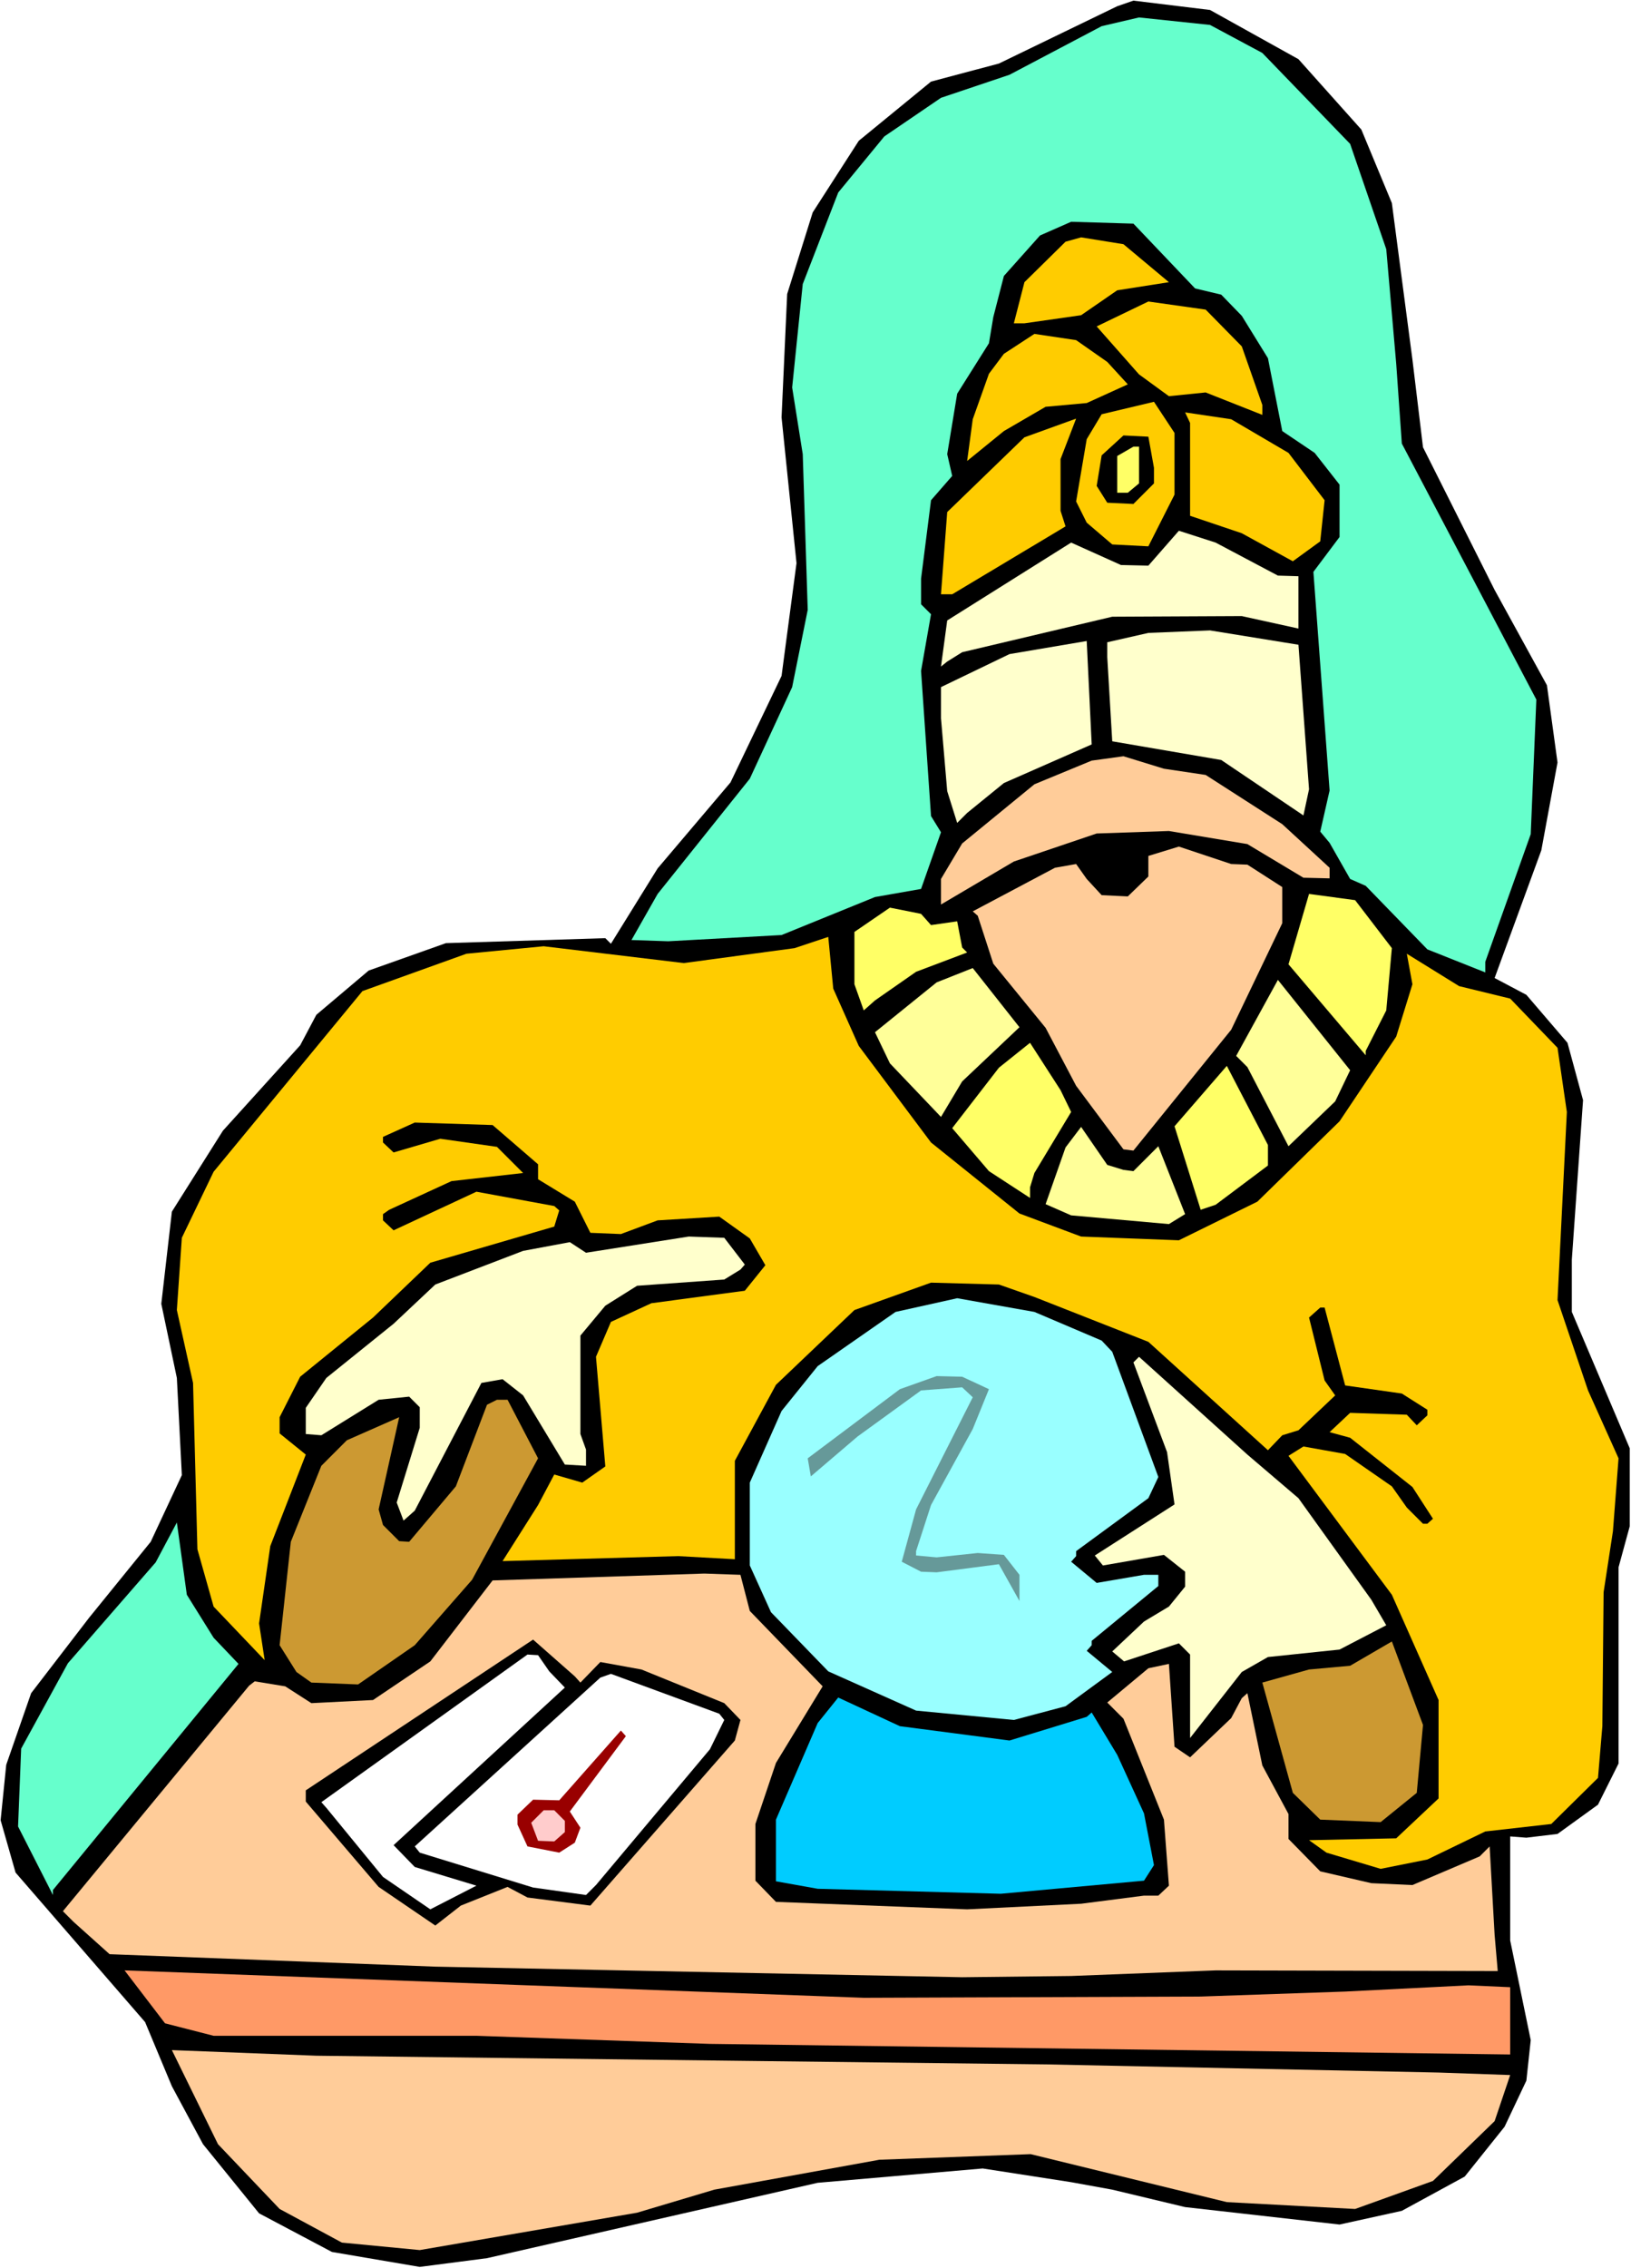
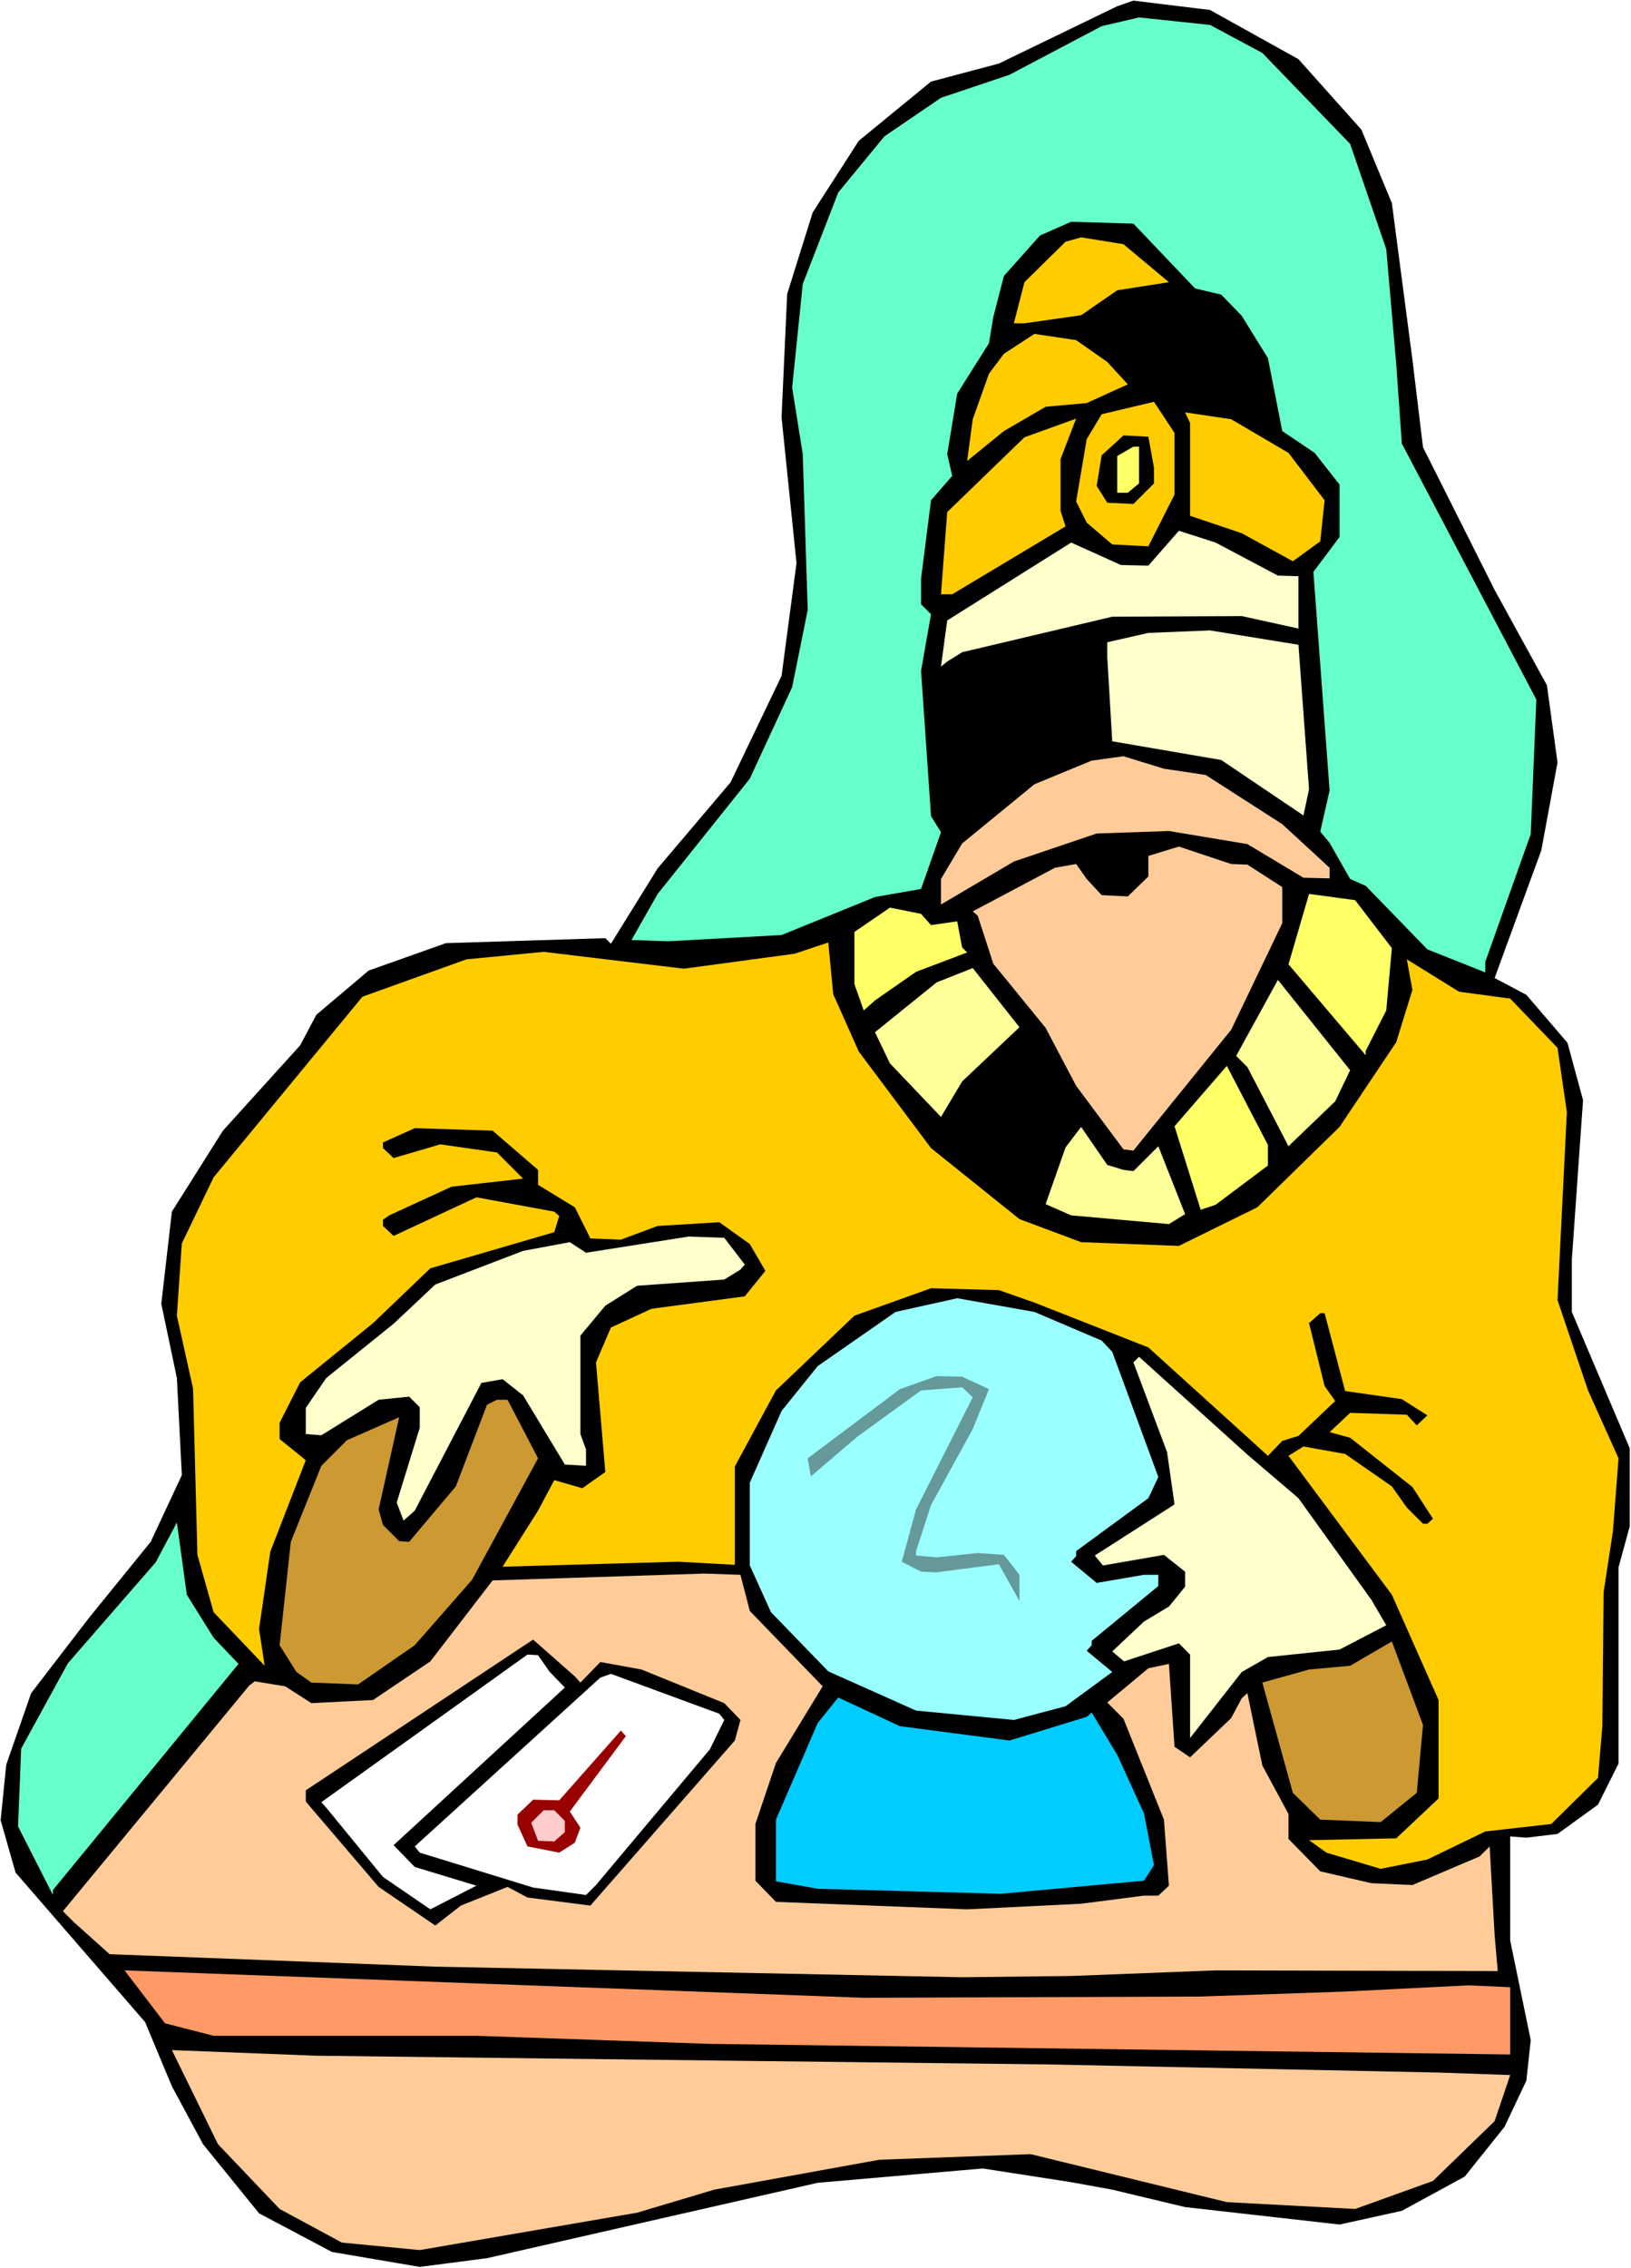
<svg xmlns="http://www.w3.org/2000/svg" xmlns:ns1="http://sodipodi.sourceforge.net/DTD/sodipodi-0.dtd" xmlns:ns2="http://www.inkscape.org/namespaces/inkscape" version="1.0" width="111.952mm" height="155.668mm" id="svg40" ns1:docname="Fortune Teller 3.wmf">
  <rect width="100%" height="100%" fill="#333333" stroke="none" />
  <ns1:namedview id="namedview40" pagecolor="#ffffff" bordercolor="#000000" borderopacity="0.25" ns2:showpageshadow="2" ns2:pageopacity="0.0" ns2:pagecheckerboard="0" ns2:deskcolor="#d1d1d1" ns2:document-units="mm" />
  <defs id="defs1">
    <pattern id="WMFhbasepattern" patternUnits="userSpaceOnUse" width="6" height="6" x="0" y="0" />
  </defs>
  <path style="fill:#ffffff;fill-opacity:1;fill-rule:evenodd;stroke:none" d="M 0,588.353 H 423.126 V 0 H 0 Z" id="path1" />
  <path style="fill:#000000;fill-opacity:1;fill-rule:evenodd;stroke:none" d="m 336.853,15.351 16.318,18.26 7.916,19.068 5.331,40.559 2.747,22.784 18.579,37.004 13.571,24.723 2.747,20.037 -4.201,22.784 -12.117,33.126 8.24,4.363 10.663,12.443 4.039,14.866 -2.908,41.367 v 13.574 l 15.025,35.388 v 20.199 l -2.908,10.665 v 50.901 l -5.331,10.665 -10.501,7.595 -8.078,0.97 -4.201,-0.323 v 26.986 l 5.331,25.855 -1.131,10.503 -5.655,11.958 -10.34,12.927 -16.318,8.888 -16.156,3.555 -40.067,-4.525 -18.903,-4.525 -10.663,-1.939 -22.942,-3.555 -42.813,3.717 -85.788,19.553 -17.448,2.262 L 86.111,584.152 67.209,574.133 52.669,556.197 44.591,541.169 37.643,524.525 4.039,485.743 0.162,472.169 1.616,457.788 8.078,439.205 23.103,419.652 l 15.994,-19.714 8.078,-17.29 -1.292,-25.208 -4.039,-19.229 2.747,-23.915 13.248,-21.007 20.033,-22.138 4.201,-7.918 13.571,-11.473 20.033,-7.11 41.359,-1.293 1.454,1.454 12.117,-19.553 18.903,-22.3 13.248,-27.632 3.877,-29.248 -3.877,-37.812 1.454,-31.995 6.624,-21.168 11.955,-18.583 18.741,-15.351 17.61,-4.686 30.696,-14.866 4.201,-1.454 19.872,2.424 z" id="path2" />
  <path style="fill:#66ffcc;fill-opacity:1;fill-rule:evenodd;stroke:none" d="m 327.482,13.735 22.78,23.592 9.37,27.309 2.585,29.733 1.454,20.684 34.897,66.414 -1.454,34.904 -11.794,33.126 v 2.747 l -15.025,-5.979 -15.994,-16.482 -4.039,-1.778 -5.331,-9.372 -2.423,-2.909 2.423,-10.665 -4.201,-56.718 6.786,-9.049 v -13.574 l -6.462,-8.241 -8.401,-5.656 -3.716,-18.906 -6.786,-10.988 -5.331,-5.494 -6.786,-1.616 -15.994,-16.805 -16.156,-0.485 -8.078,3.555 -9.37,10.503 -2.747,10.665 -1.131,6.787 -8.24,13.089 -2.585,15.674 1.292,5.656 -5.493,6.302 -2.585,20.36 v 6.625 l 2.585,2.585 -2.585,14.705 2.585,37.651 2.585,4.201 -5.17,14.705 -11.955,2.101 -24.234,9.857 -29.404,1.616 -9.532,-0.323 6.786,-11.958 23.911,-29.894 10.986,-23.754 4.039,-20.037 -1.292,-40.398 -2.747,-17.29 2.747,-26.824 9.209,-23.754 11.955,-14.543 14.702,-10.019 17.772,-5.979 23.911,-12.604 9.694,-2.262 18.418,1.939 z" id="path3" />
  <path style="fill:#ffcc00;fill-opacity:1;fill-rule:evenodd;stroke:none" d="m 303.248,73.201 -13.409,2.101 -9.37,6.464 -14.702,2.101 h -2.747 l 2.747,-10.665 10.663,-10.503 4.039,-1.131 10.986,1.778 z" id="path4" />
-   <path style="fill:#ffcc00;fill-opacity:1;fill-rule:evenodd;stroke:none" d="m 322.151,89.845 5.331,15.19 v 2.585 l -14.702,-5.817 -9.532,0.97 -7.755,-5.656 -10.986,-12.443 13.409,-6.464 14.864,2.101 z" id="path5" />
  <path style="fill:#ffcc00;fill-opacity:1;fill-rule:evenodd;stroke:none" d="m 287.254,93.884 5.331,5.817 -10.663,4.848 -10.663,0.97 -10.825,6.302 -9.532,7.756 1.454,-10.827 4.201,-11.796 3.877,-5.171 7.916,-5.171 10.825,1.616 z" id="path6" />
  <path style="fill:#ffcc00;fill-opacity:1;fill-rule:evenodd;stroke:none" d="m 304.702,128.303 -6.786,13.412 -9.37,-0.485 -6.624,-5.656 -2.747,-5.494 2.747,-16.159 3.877,-6.464 13.571,-3.232 5.331,8.08 z" id="path7" />
  <path style="fill:#ffcc00;fill-opacity:1;fill-rule:evenodd;stroke:none" d="m 334.268,117.477 9.37,12.281 -1.131,10.665 -7.109,5.171 -13.248,-7.272 -13.409,-4.525 v -24.077 l -1.292,-2.747 11.955,1.778 z" id="path8" />
  <path style="fill:#ffcc00;fill-opacity:1;fill-rule:evenodd;stroke:none" d="m 275.137,132.505 1.292,4.04 -29.404,17.613 h -2.908 l 1.616,-21.33 20.033,-19.391 13.409,-4.848 -4.039,10.503 z" id="path9" />
  <path style="fill:#000000;fill-opacity:1;fill-rule:evenodd;stroke:none" d="m 299.371,121.355 v 4.04 l -5.331,5.333 -6.786,-0.323 -2.747,-4.363 1.292,-7.918 5.655,-5.171 6.462,0.323 z" id="path10" />
  <path style="fill:#ffff66;fill-opacity:1;fill-rule:evenodd;stroke:none" d="m 295.493,125.395 -2.908,2.424 h -2.747 v -9.534 l 4.201,-2.424 h 1.454 z" id="path11" />
  <path style="fill:#ffffcc;fill-opacity:1;fill-rule:evenodd;stroke:none" d="m 331.521,149.31 5.331,0.162 v 13.574 l -14.702,-3.232 -33.604,0.162 -38.936,9.211 -3.877,2.424 -1.616,1.293 1.616,-11.958 32.15,-20.199 12.925,5.817 7.109,0.162 7.916,-9.049 9.532,3.07 z" id="path12" />
  <path style="fill:#ffffcc;fill-opacity:1;fill-rule:evenodd;stroke:none" d="m 339.599,204.736 -1.454,6.787 -21.326,-14.382 -28.273,-4.848 -1.292,-21.815 v -3.878 l 10.663,-2.424 15.994,-0.646 22.942,3.717 z" id="path13" />
-   <path style="fill:#ffffcc;fill-opacity:1;fill-rule:evenodd;stroke:none" d="m 260.435,203.12 -9.532,7.756 -2.585,2.585 -2.585,-8.241 -1.616,-18.906 V 178.235 l 17.772,-8.564 20.033,-3.393 1.292,26.824 z" id="path14" />
  <path style="fill:#ffcc99;fill-opacity:1;fill-rule:evenodd;stroke:none" d="m 312.78,201.019 19.872,12.766 12.279,11.311 v 2.747 l -6.786,-0.162 -14.54,-8.726 -20.357,-3.393 -18.741,0.646 -21.487,7.272 -18.903,11.15 v -6.625 l 5.493,-9.211 18.741,-15.351 14.864,-6.14 8.24,-1.131 10.501,3.232 z" id="path15" />
  <path style="fill:#ffcc99;fill-opacity:1;fill-rule:evenodd;stroke:none" d="m 323.605,224.288 9.047,5.817 v 9.372 l -13.248,27.632 -25.365,31.349 -2.585,-0.323 -12.279,-16.482 -7.916,-15.028 -13.571,-16.644 -4.039,-12.443 -1.292,-1.131 21.326,-11.311 5.493,-0.97 2.747,3.878 3.877,4.201 6.786,0.323 5.331,-5.171 v -5.332 l 7.916,-2.424 13.571,4.525 z" id="path16" />
  <path style="fill:#ffff66;fill-opacity:1;fill-rule:evenodd;stroke:none" d="m 361.087,245.942 -1.454,16.159 -5.331,10.503 v 1.131 l -20.033,-23.592 5.331,-18.26 11.955,1.616 z" id="path17" />
  <path style="fill:#ffff66;fill-opacity:1;fill-rule:evenodd;stroke:none" d="m 241.532,239.963 6.786,-0.97 1.292,6.787 1.292,1.293 -13.248,5.009 -10.663,7.433 -2.908,2.585 -2.423,-6.787 v -13.574 l 9.209,-6.302 8.078,1.616 z" id="path18" />
-   <path style="fill:#ffcc00;fill-opacity:1;fill-rule:evenodd;stroke:none" d="m 391.783,259.031 12.279,12.766 2.423,16.644 -2.423,48.801 7.916,23.431 7.916,17.613 -1.454,18.906 -2.423,15.836 -0.323,34.742 -1.131,13.412 -12.117,11.958 -17.125,1.939 -15.025,7.272 -12.117,2.424 -14.056,-4.201 -4.524,-3.232 22.618,-0.485 10.986,-10.342 v -25.531 l -12.117,-27.309 -26.819,-36.035 3.877,-2.424 10.825,1.939 12.117,8.403 3.877,5.494 4.201,4.201 h 1.131 l 1.454,-1.293 -5.331,-8.241 -16.156,-12.766 -5.331,-1.454 5.331,-5.009 14.702,0.485 2.585,2.747 2.747,-2.585 v -1.454 l -6.624,-4.201 -14.702,-2.101 -5.331,-20.199 h -1.131 l -2.908,2.585 4.039,16.321 2.747,3.878 -9.532,9.049 -4.201,1.293 -3.716,3.878 -31.02,-28.117 -29.565,-11.635 -9.209,-3.232 -17.61,-0.485 -19.872,7.11 -20.357,19.391 -10.663,19.714 v 25.531 l -14.702,-0.808 -45.56,1.293 9.209,-14.543 4.201,-7.918 7.27,2.101 5.978,-4.201 -2.423,-28.44 3.877,-9.049 10.501,-4.848 24.234,-3.232 5.331,-6.625 -4.039,-6.948 -7.916,-5.656 -15.994,0.97 -9.532,3.555 -7.916,-0.323 -4.039,-8.08 -9.532,-5.817 v -3.878 l -11.794,-10.18 -20.195,-0.646 -8.24,3.717 v 1.454 l 2.747,2.585 12.117,-3.555 14.702,2.101 6.786,6.787 -18.579,2.101 -16.156,7.433 -1.616,1.131 v 1.616 l 2.747,2.585 21.487,-10.019 20.195,3.717 1.292,1.131 -1.292,4.201 -32.15,9.372 -14.864,14.22 -18.903,15.351 -5.331,10.503 v 4.201 l 6.786,5.494 -9.209,23.754 -2.908,20.037 1.454,9.534 -13.248,-13.897 -4.201,-14.866 -1.131,-43.145 -4.201,-18.906 1.292,-18.745 8.24,-17.129 38.613,-46.861 26.981,-9.695 20.033,-1.939 36.351,4.363 28.758,-3.878 8.724,-2.909 1.292,13.412 6.624,14.866 18.741,25.047 22.942,18.421 15.994,5.979 25.365,0.97 20.357,-10.019 21.326,-20.845 14.702,-21.976 4.201,-13.574 -1.454,-7.918 13.571,8.403 z" id="path19" />
+   <path style="fill:#ffcc00;fill-opacity:1;fill-rule:evenodd;stroke:none" d="m 391.783,259.031 12.279,12.766 2.423,16.644 -2.423,48.801 7.916,23.431 7.916,17.613 -1.454,18.906 -2.423,15.836 -0.323,34.742 -1.131,13.412 -12.117,11.958 -17.125,1.939 -15.025,7.272 -12.117,2.424 -14.056,-4.201 -4.524,-3.232 22.618,-0.485 10.986,-10.342 v -25.531 l -12.117,-27.309 -26.819,-36.035 3.877,-2.424 10.825,1.939 12.117,8.403 3.877,5.494 4.201,4.201 h 1.131 l 1.454,-1.293 -5.331,-8.241 -16.156,-12.766 -5.331,-1.454 5.331,-5.009 14.702,0.485 2.585,2.747 2.747,-2.585 l -6.624,-4.201 -14.702,-2.101 -5.331,-20.199 h -1.131 l -2.908,2.585 4.039,16.321 2.747,3.878 -9.532,9.049 -4.201,1.293 -3.716,3.878 -31.02,-28.117 -29.565,-11.635 -9.209,-3.232 -17.61,-0.485 -19.872,7.11 -20.357,19.391 -10.663,19.714 v 25.531 l -14.702,-0.808 -45.56,1.293 9.209,-14.543 4.201,-7.918 7.27,2.101 5.978,-4.201 -2.423,-28.44 3.877,-9.049 10.501,-4.848 24.234,-3.232 5.331,-6.625 -4.039,-6.948 -7.916,-5.656 -15.994,0.97 -9.532,3.555 -7.916,-0.323 -4.039,-8.08 -9.532,-5.817 v -3.878 l -11.794,-10.18 -20.195,-0.646 -8.24,3.717 v 1.454 l 2.747,2.585 12.117,-3.555 14.702,2.101 6.786,6.787 -18.579,2.101 -16.156,7.433 -1.616,1.131 v 1.616 l 2.747,2.585 21.487,-10.019 20.195,3.717 1.292,1.131 -1.292,4.201 -32.15,9.372 -14.864,14.22 -18.903,15.351 -5.331,10.503 v 4.201 l 6.786,5.494 -9.209,23.754 -2.908,20.037 1.454,9.534 -13.248,-13.897 -4.201,-14.866 -1.131,-43.145 -4.201,-18.906 1.292,-18.745 8.24,-17.129 38.613,-46.861 26.981,-9.695 20.033,-1.939 36.351,4.363 28.758,-3.878 8.724,-2.909 1.292,13.412 6.624,14.866 18.741,25.047 22.942,18.421 15.994,5.979 25.365,0.97 20.357,-10.019 21.326,-20.845 14.702,-21.976 4.201,-13.574 -1.454,-7.918 13.571,8.403 z" id="path19" />
  <path style="fill:#ffff99;fill-opacity:1;fill-rule:evenodd;stroke:none" d="m 249.61,280.522 -5.493,9.211 -13.248,-13.897 -3.877,-8.08 15.994,-12.927 9.37,-3.717 12.117,15.351 z" id="path20" />
  <path style="fill:#ffff99;fill-opacity:1;fill-rule:evenodd;stroke:none" d="m 346.385,285.693 -12.117,11.635 -10.663,-20.522 -2.908,-2.909 10.825,-19.714 18.741,23.431 z" id="path21" />
-   <path style="fill:#ffff66;fill-opacity:1;fill-rule:evenodd;stroke:none" d="m 277.883,288.44 -9.532,15.836 -1.131,3.717 v 2.747 l -10.663,-6.948 -9.532,-11.15 12.117,-15.674 8.078,-6.464 7.916,12.281 z" id="path22" />
  <path style="fill:#ffff66;fill-opacity:1;fill-rule:evenodd;stroke:none" d="m 328.936,302.337 -13.571,10.18 -3.877,1.293 -6.786,-21.653 13.571,-15.674 10.663,20.522 z" id="path23" />
  <path style="fill:#ffff99;fill-opacity:1;fill-rule:evenodd;stroke:none" d="m 291.454,303.468 2.585,0.323 6.462,-6.464 6.947,17.613 -4.201,2.585 -25.365,-2.262 -6.624,-2.909 5.17,-14.705 4.039,-5.333 6.786,9.857 z" id="path24" />
  <path style="fill:#ffffcc;fill-opacity:1;fill-rule:evenodd;stroke:none" d="m 193.226,328.03 -1.131,1.293 -4.201,2.585 -22.618,1.616 -8.24,5.171 -6.462,7.756 v 25.531 l 1.454,4.04 v 4.201 l -5.493,-0.323 -10.825,-17.937 -5.331,-4.201 -5.493,0.97 -17.287,33.126 -2.908,2.585 -1.777,-4.686 5.978,-19.391 v -5.332 l -2.747,-2.747 -7.916,0.808 -14.864,9.211 -4.039,-0.323 v -6.787 l 5.331,-7.756 17.448,-14.058 10.825,-10.18 22.78,-8.726 12.117,-2.262 4.201,2.747 26.657,-4.201 9.209,0.323 z" id="path25" />
  <path style="fill:#99ffff;fill-opacity:1;fill-rule:evenodd;stroke:none" d="m 285.8,347.744 2.747,2.909 11.955,32.48 -2.585,5.494 -18.741,13.735 v 1.293 l -1.292,1.454 6.624,5.494 12.279,-2.101 h 3.716 v 2.909 l -17.287,14.22 v 1.131 l -1.292,1.454 6.624,5.494 -12.117,8.888 -13.409,3.555 -25.365,-2.424 -22.78,-10.18 -14.864,-15.351 -5.493,-12.119 v -21.492 l 8.24,-18.583 9.37,-11.635 20.195,-14.058 15.994,-3.555 20.033,3.555 z" id="path26" />
  <path style="fill:#ffffcc;fill-opacity:1;fill-rule:evenodd;stroke:none" d="m 336.853,388.627 18.903,26.339 3.877,6.625 -12.117,6.302 -18.579,1.939 -6.786,3.878 -13.409,17.129 v -21.653 l -2.908,-2.909 -14.217,4.686 -3.07,-2.585 8.24,-7.756 6.462,-3.878 4.201,-5.171 v -3.878 l -5.493,-4.363 -15.833,2.747 -2.1,-2.585 20.68,-13.25 -1.939,-13.574 -8.724,-23.269 1.454,-1.454 28.111,25.37 z" id="path27" />
  <path style="fill:#669999;fill-opacity:1;fill-rule:evenodd;stroke:none" d="m 256.557,360.348 -4.201,10.342 -10.825,19.714 -3.877,11.958 v 1.131 l 5.331,0.485 10.663,-1.131 6.786,0.485 4.039,5.171 v 6.787 l -5.331,-9.534 -16.156,2.101 -4.039,-0.162 -5.008,-2.585 3.716,-13.574 14.702,-29.086 -2.747,-2.585 -10.663,0.808 -16.479,11.958 -12.117,10.342 -0.808,-4.686 23.911,-17.937 9.532,-3.393 6.624,0.162 z" id="path28" />
  <path style="fill:#cc9932;fill-opacity:1;fill-rule:evenodd;stroke:none" d="m 139.588,378.285 -17.125,31.51 -14.864,16.967 -14.702,10.18 -12.117,-0.485 -3.877,-2.747 -4.362,-6.948 2.908,-26.824 7.916,-19.714 6.624,-6.625 13.571,-5.979 -5.331,23.915 1.131,4.04 4.201,4.201 2.585,0.162 12.117,-14.382 8.078,-21.168 2.585,-1.293 h 2.747 z" id="path29" />
  <path style="fill:#66ffcc;fill-opacity:1;fill-rule:evenodd;stroke:none" d="m 55.415,424.823 6.462,6.787 -48.145,58.658 v 1.293 l -9.047,-17.775 0.808,-20.199 12.117,-22.138 22.78,-26.178 5.493,-10.342 2.585,18.745 z" id="path30" />
  <path style="fill:#ffcc99;fill-opacity:1;fill-rule:evenodd;stroke:none" d="m 194.518,417.875 18.903,19.553 -12.117,19.876 -5.331,15.836 v 14.705 l 5.331,5.494 49.599,1.939 29.565,-1.454 16.318,-2.101 h 3.716 l 2.747,-2.585 -1.292,-17.129 -10.501,-26.178 -4.201,-4.201 10.663,-8.888 5.331,-1.131 1.454,21.492 4.039,2.747 10.663,-10.18 2.747,-5.171 1.454,-1.293 3.877,18.745 6.786,12.604 v 6.464 l 8.24,8.403 13.248,3.07 10.663,0.485 17.448,-7.433 2.585,-2.585 1.292,22.946 0.808,9.372 h -3.231 l -69.955,-0.162 -37.482,1.454 -28.273,0.323 -136.68,-2.747 -84.496,-3.232 -9.37,-8.403 -2.747,-2.747 48.306,-58.496 1.454,-1.131 7.916,1.293 6.786,4.363 15.994,-0.808 14.864,-10.019 16.156,-21.007 54.93,-1.778 9.37,0.323 z" id="path31" />
  <path style="fill:#cc9932;fill-opacity:1;fill-rule:evenodd;stroke:none" d="m 367.549,465.059 -9.37,7.595 -15.671,-0.646 -7.109,-6.948 -7.916,-28.602 12.117,-3.393 10.663,-0.97 10.825,-6.302 8.078,21.653 z" id="path32" />
  <path style="fill:#000000;fill-opacity:1;fill-rule:evenodd;stroke:none" d="m 150.574,436.458 5.17,-5.333 10.663,1.939 21.487,8.726 4.201,4.363 -1.454,5.332 -37.482,42.822 -16.318,-2.101 -5.17,-2.747 -12.117,4.848 -6.624,5.171 L 98.228,489.459 79.326,467.322 v -2.909 l 58.969,-39.105 10.825,9.534 z" id="path33" />
  <path style="fill:#ffffff;fill-opacity:1;fill-rule:evenodd;stroke:none" d="m 142.496,433.549 4.039,4.201 -44.429,40.883 5.493,5.656 15.994,4.848 -11.955,6.14 -12.279,-8.403 -14.702,-17.937 -1.292,-1.454 53.476,-38.297 2.747,0.162 z" id="path34" />
  <path style="fill:#ffffff;fill-opacity:1;fill-rule:evenodd;stroke:none" d="m 187.894,446.153 -3.716,7.595 -29.565,35.227 -2.585,2.585 -13.733,-1.939 -29.404,-9.049 -1.292,-1.616 48.145,-43.791 2.747,-0.97 28.111,10.342 z" id="path35" />
  <path style="fill:#00ccff;fill-opacity:1;fill-rule:evenodd;stroke:none" d="m 261.889,451.486 20.033,-6.14 1.292,-1.131 6.624,10.988 6.947,15.19 2.585,13.412 -2.585,4.04 -37.159,3.393 -47.499,-1.293 -10.825,-1.939 v -15.998 l 10.825,-25.047 5.331,-6.625 15.994,7.433 z" id="path36" />
  <path style="fill:#990000;fill-opacity:1;fill-rule:evenodd;stroke:none" d="m 147.827,469.907 2.747,4.201 -1.454,3.878 -4.039,2.585 -8.24,-1.616 -2.585,-5.656 v -2.585 l 4.039,-3.878 6.786,0.162 15.994,-18.098 1.292,1.454 z" id="path37" />
  <path style="fill:#ffcccc;fill-opacity:1;fill-rule:evenodd;stroke:none" d="m 146.535,472.331 v 2.909 l -2.747,2.424 -4.201,-0.162 -1.777,-4.686 3.231,-3.232 h 2.747 z" id="path38" />
  <path style="fill:#ff9966;fill-opacity:1;fill-rule:evenodd;stroke:none" d="m 391.783,532.928 -207.605,-2.747 -60.585,-2.101 H 55.415 l -12.602,-3.232 -10.501,-13.735 191.772,7.11 87.404,-0.323 37.482,-1.293 31.989,-1.616 10.825,0.485 z" id="path39" />
  <path style="fill:#ffcc99;fill-opacity:1;fill-rule:evenodd;stroke:none" d="m 387.744,550.218 -15.994,15.513 -20.195,7.272 -33.281,-1.778 -50.891,-12.443 -39.259,1.454 -42.813,7.756 -20.033,5.979 -56.384,9.695 -20.195,-1.939 -16.156,-8.726 -15.994,-16.805 -11.955,-24.4 37.482,1.454 107.437,1.293 82.557,0.97 101.137,2.101 18.579,0.646 z" id="path40" />
</svg>